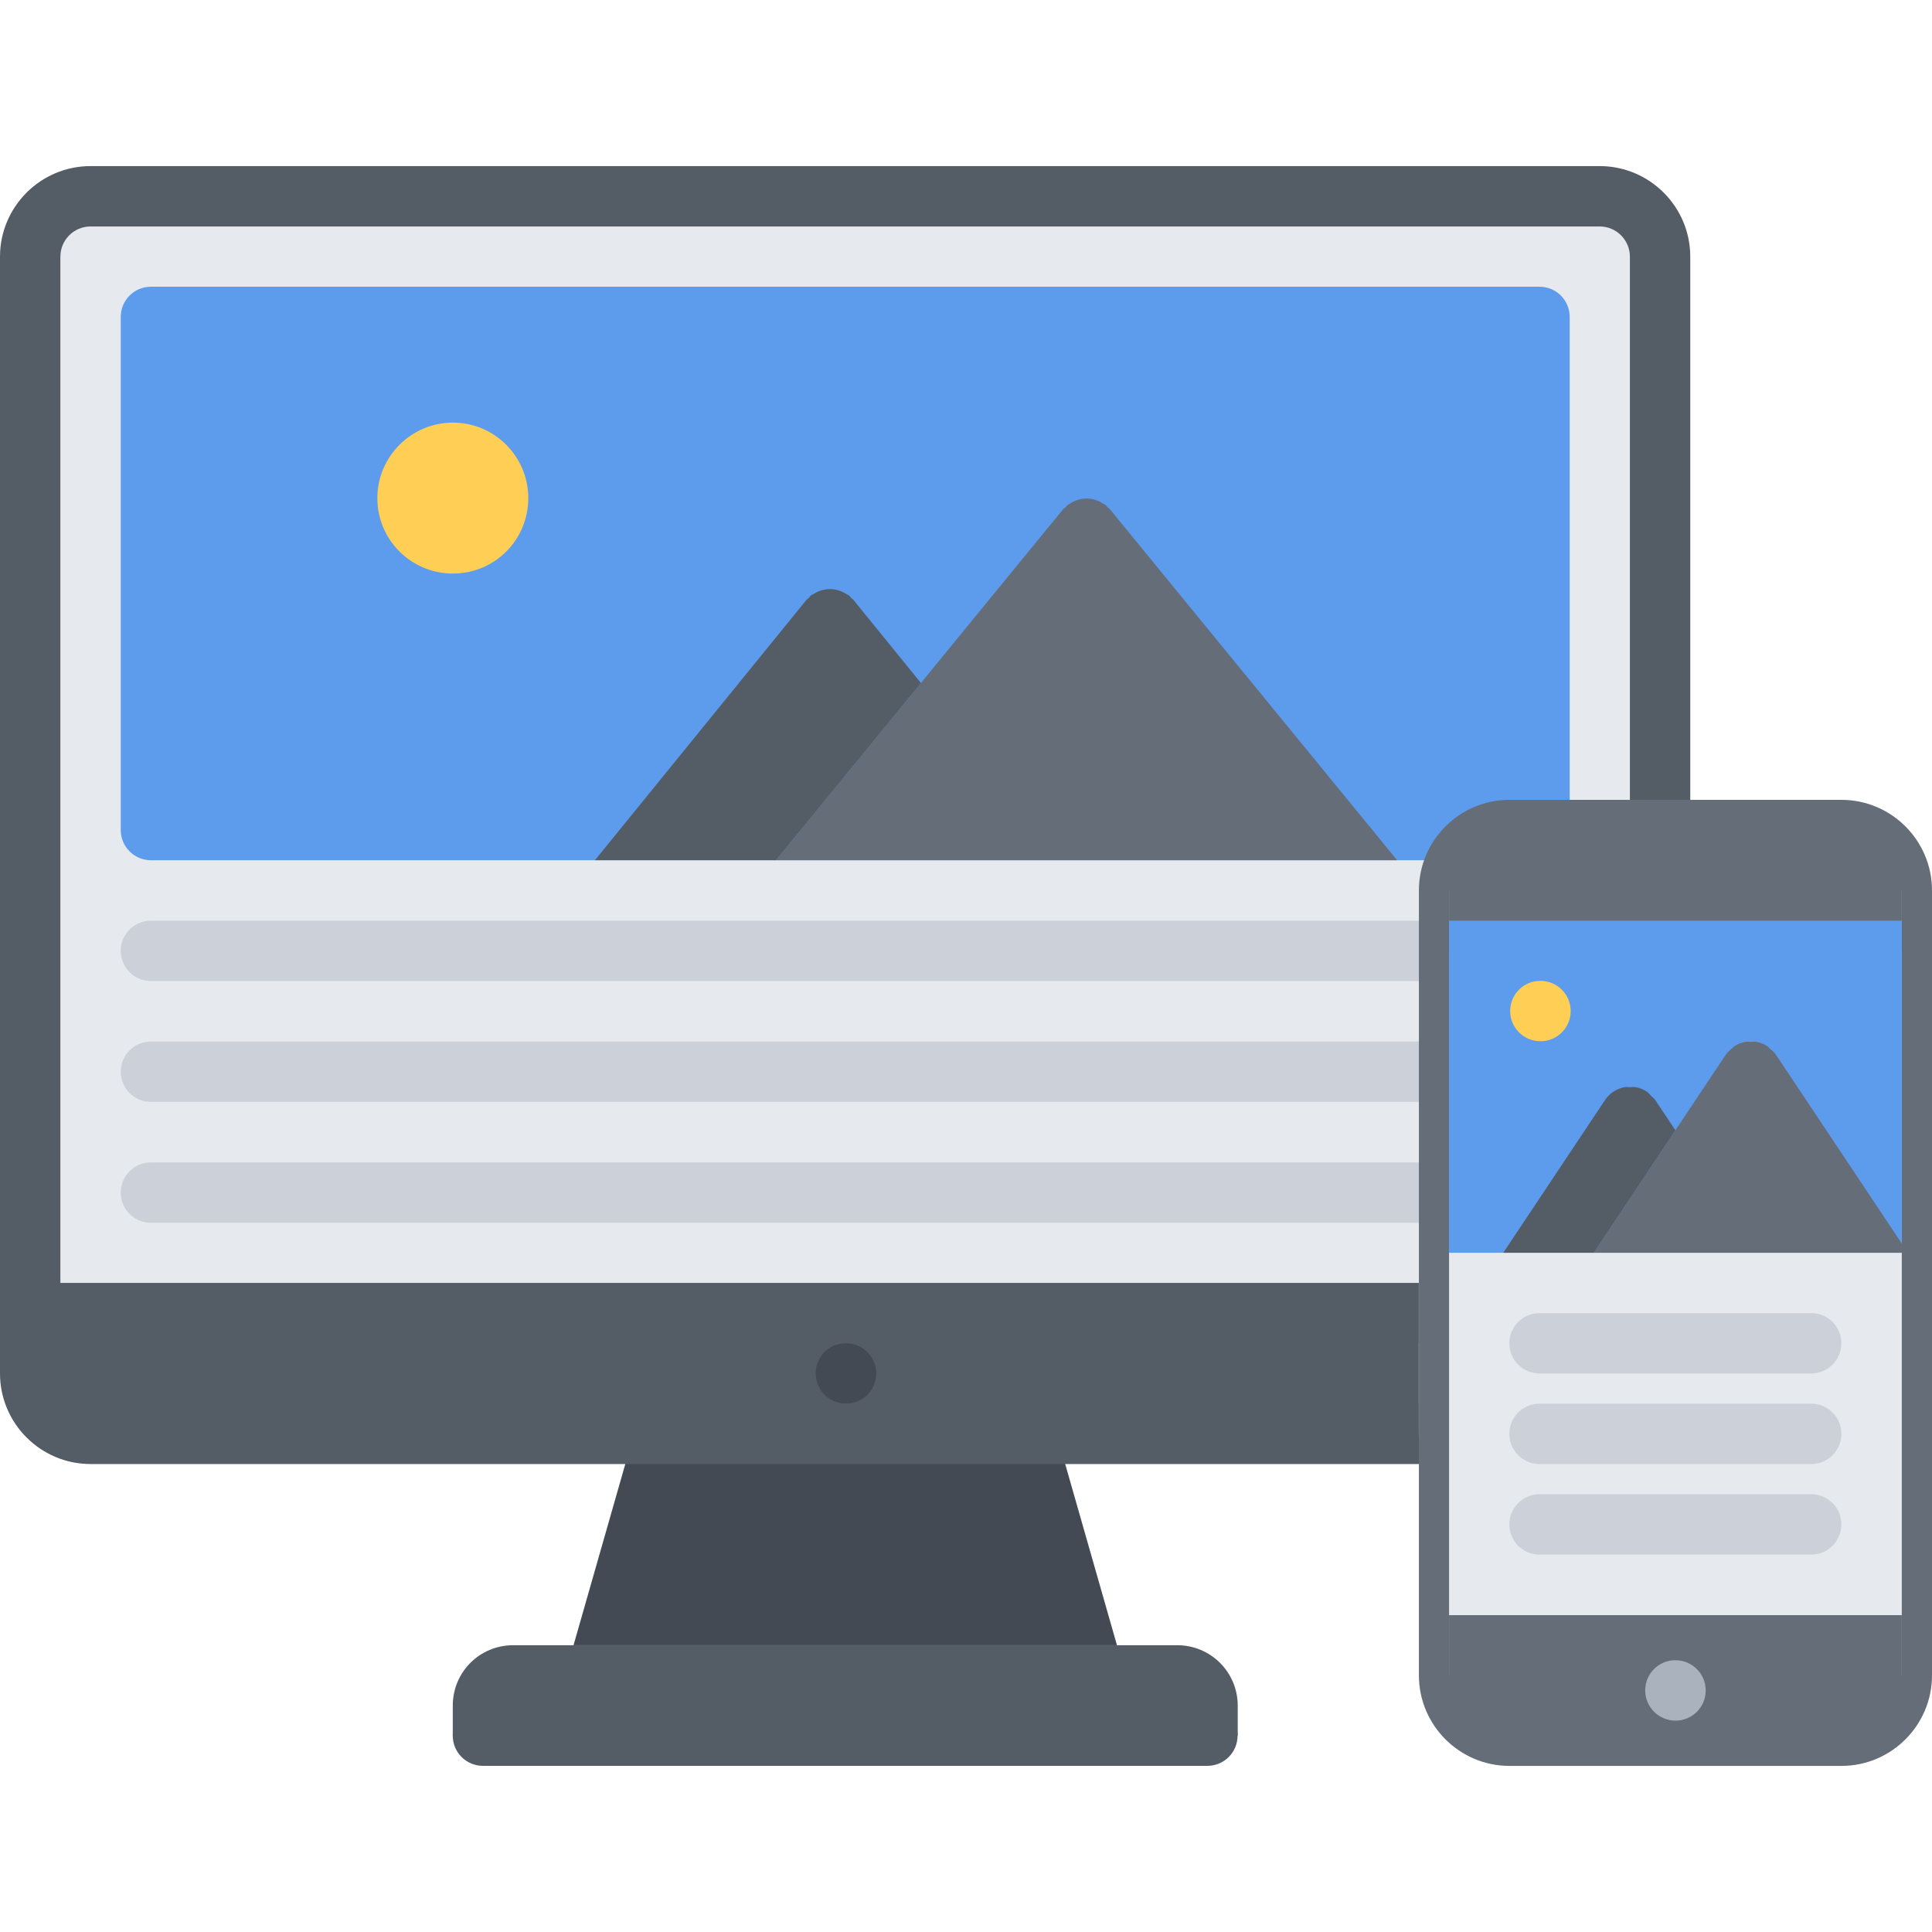
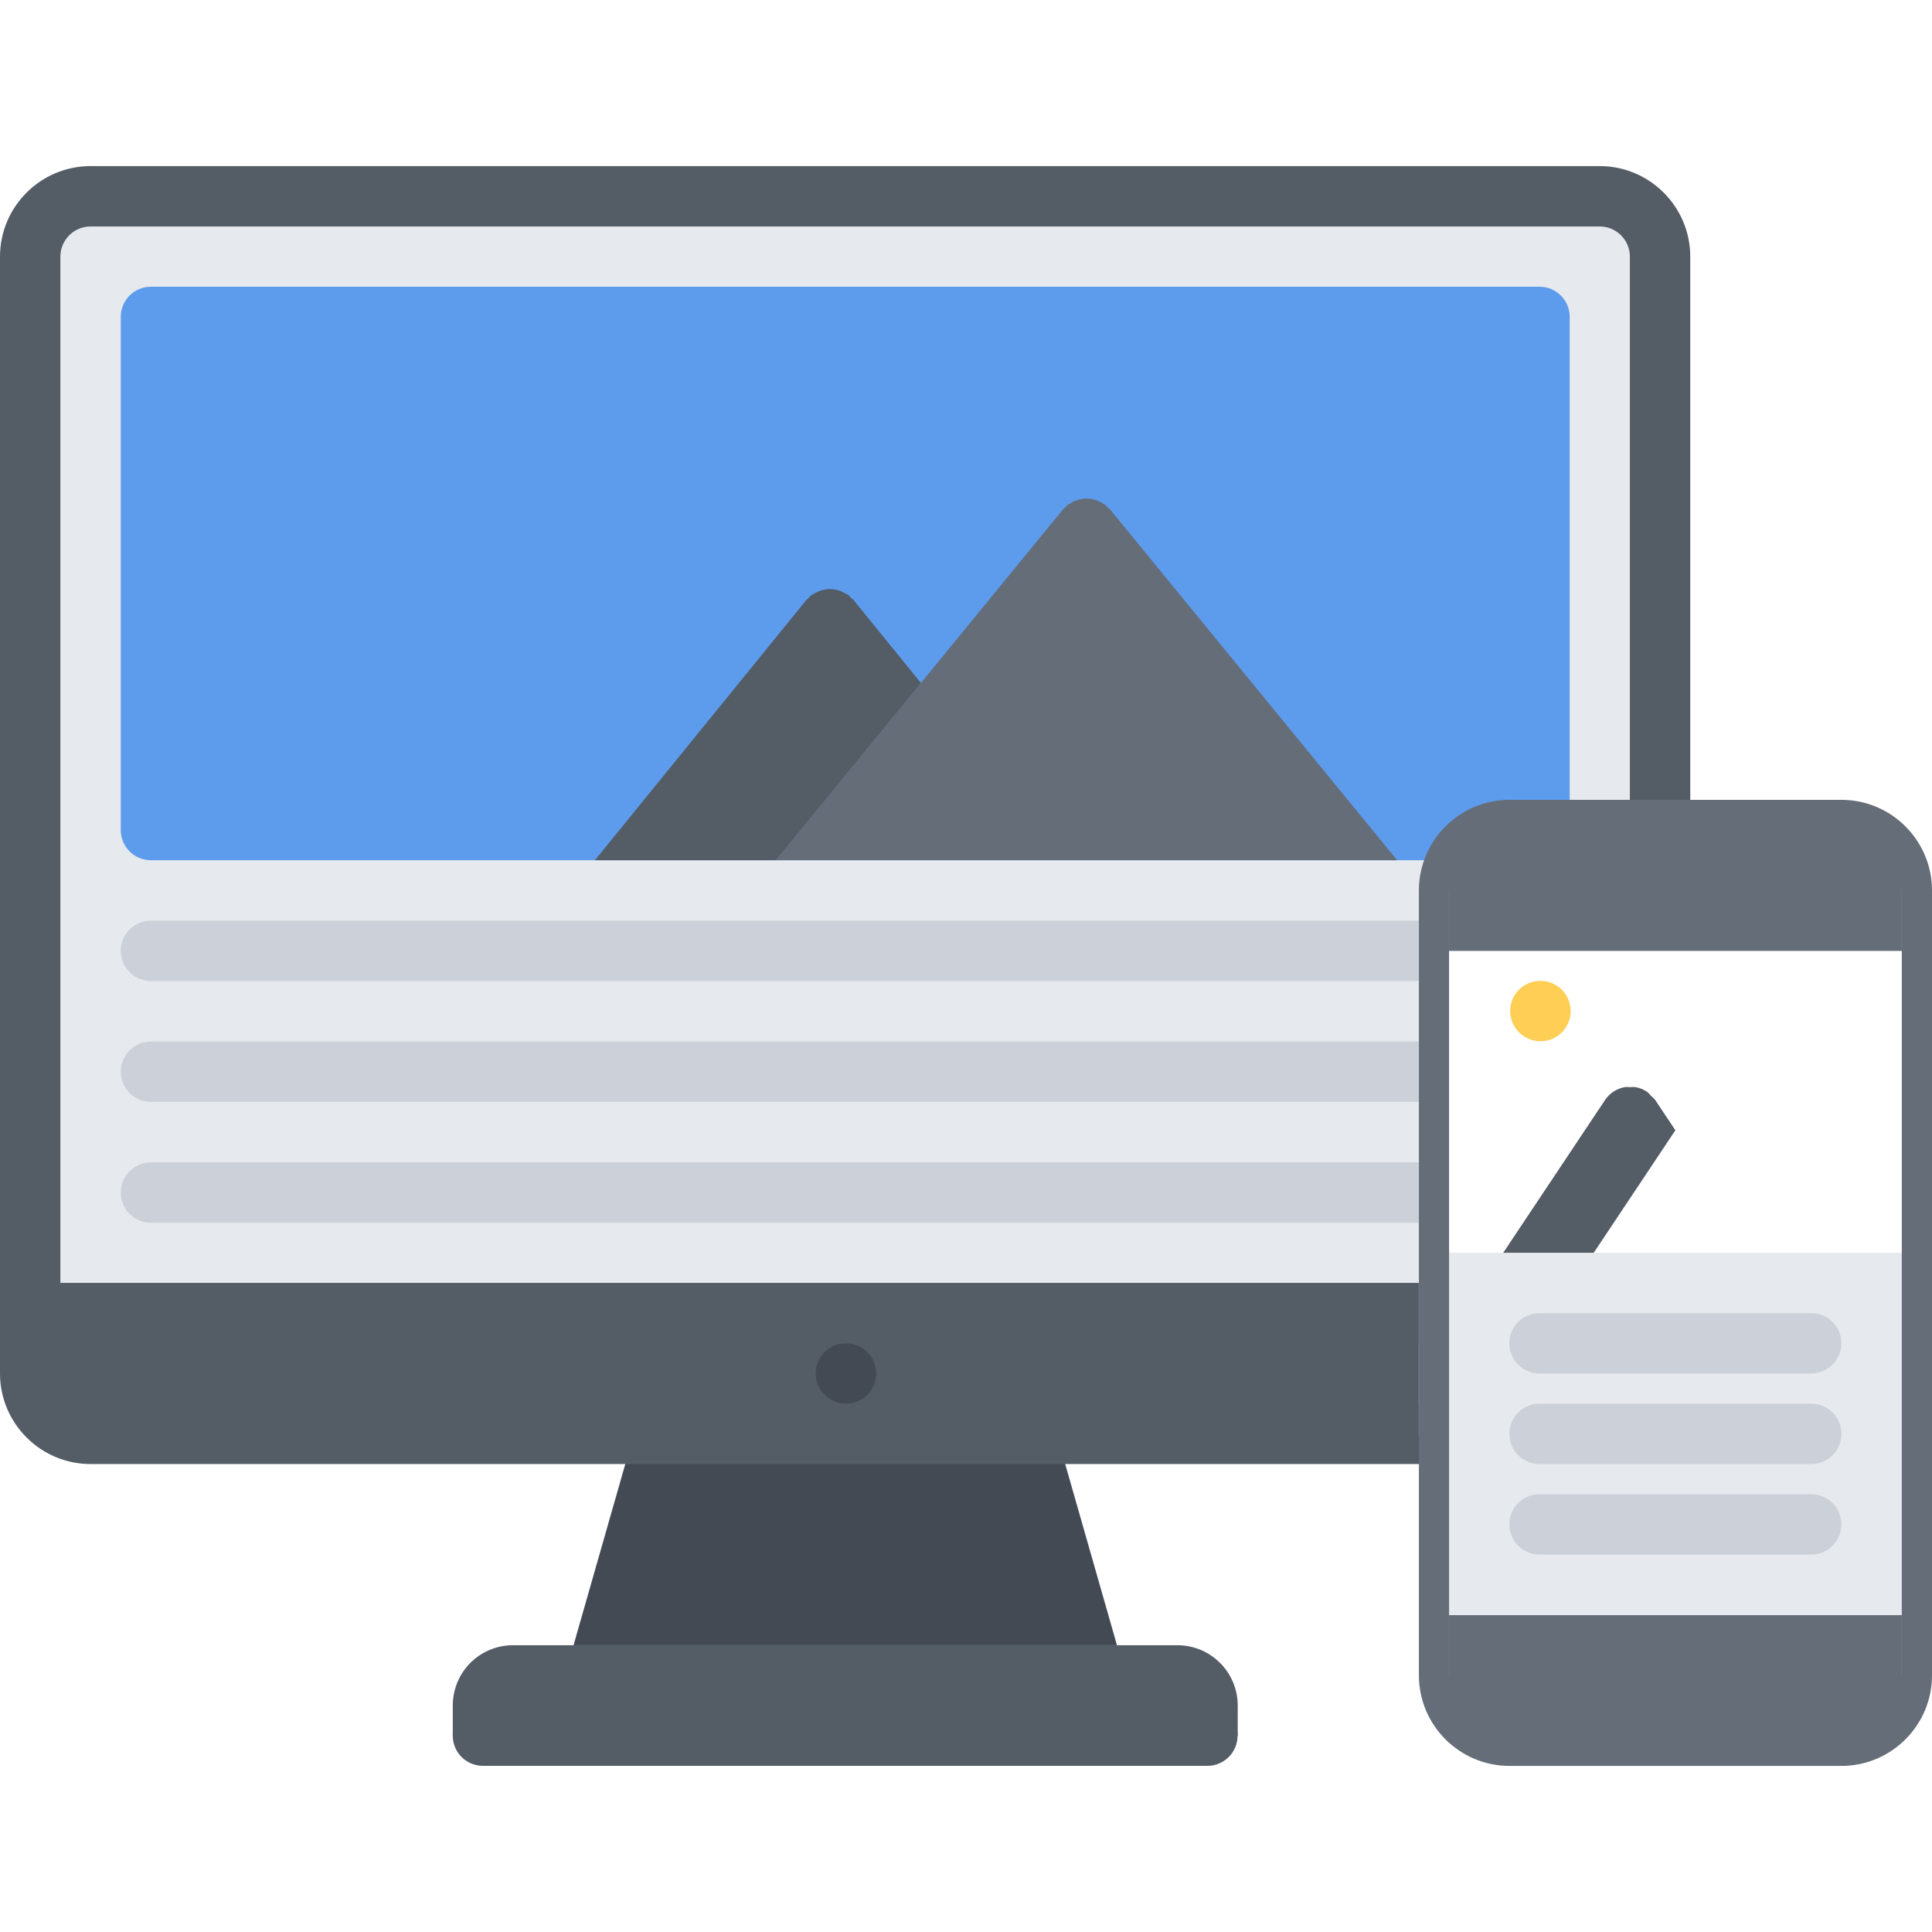
<svg xmlns="http://www.w3.org/2000/svg" version="1.1" id="icons" x="0px" y="0px" width="64px" height="64px" viewBox="0 0 64 64" xml:space="preserve">
  <g>
    <path fill="#E6E9ED" d="M47.029,43.5H1.079h-0.05v-35c0-1.1,0.9-2,2-2h49.99c1.1,0,2,0.9,2,2v18.98v0.02h-3.99v-17h-46v17h15.99h6 h18h4.01c-1.1,0-2,0.9-2,2v2v4v4.01v1.99V43.5z" />
    <path fill="#5D9CEC" d="M50.998,9.498H5c-0.553,0-1,0.447-1,1v16.998c0,0.553,0.447,1,1,1h45.998c0.553,0,1-0.447,1-1V10.498 C51.998,9.945,51.551,9.498,50.998,9.498z" />
    <path fill="#545C66" d="M18.999,54.5h18.002h2c1.1,0,2,0.89,2,2v1H14.999v-1c0-1.11,0.89-2,2-2H18.999z" />
    <polygon fill="#434A54" points="35.001,47.5 37.001,54.5 18.999,54.5 20.999,47.5 " />
    <path fill="#545C66" d="M1.05,43.5H47v4h-0.01H34H22H3c-1.1,0-2-0.9-2-2v-2H1.05z" />
-     <path fill="#FFCE54" d="M15,14c1.388,0,2.5,1.125,2.5,2.5c0,1.388-1.112,2.5-2.5,2.5c-1.375,0-2.5-1.112-2.5-2.5 C12.5,15.125,13.625,14,15,14z" />
    <g>
      <path fill="#434A54" d="M28.026,46.498c-0.553,0-1.005-0.447-1.005-1s0.442-1,0.994-1h0.011c0.552,0,1,0.447,1,1 S28.578,46.498,28.026,46.498z" />
    </g>
    <g>
      <path fill="#545C66" d="M47.002,44.498H1.047c-0.553,0-1-0.447-1-1s0.447-1,1-1h45.955c0.553,0,1,0.447,1,1 S47.555,44.498,47.002,44.498z" />
    </g>
    <g>
      <path fill="#545C66" d="M46.986,48.498H3c-1.654,0-3-1.346-3-3V8.502c0-1.654,1.346-3,3-3h49.992c1.654,0,3,1.346,3,3V27.48 c0,0.553-0.447,1-1,1s-1-0.447-1-1V8.502c0-0.552-0.448-1-1-1H3c-0.552,0-1,0.448-1,1v36.996c0,0.552,0.448,1,1,1h43.986 c0.553,0,1,0.447,1,1S47.539,48.498,46.986,48.498z" />
    </g>
    <g>
      <path fill="#545C66" d="M39.996,58.496H15.998c-0.553,0-1-0.447-1-1s0.447-1,1-1h23.998c0.553,0,1,0.447,1,1 S40.549,58.496,39.996,58.496z" />
    </g>
    <g>
      <path fill="#CCD1D9" d="M47,32.498H5c-0.553,0-1-0.447-1-1s0.447-1,1-1h42c0.553,0,1,0.447,1,1S47.553,32.498,47,32.498z" />
    </g>
    <g>
      <path fill="#CCD1D9" d="M47,36.502H5c-0.553,0-1-0.447-1-1s0.447-1,1-1h42c0.553,0,1,0.447,1,1S47.553,36.502,47,36.502z" />
    </g>
    <g>
      <path fill="#CCD1D9" d="M47,40.506H5c-0.553,0-1-0.447-1-1s0.447-1,1-1h42c0.553,0,1,0.447,1,1S47.553,40.506,47,40.506z" />
    </g>
    <path fill="#656D78" d="M36.544,16.685c-0.061-0.041-0.121-0.074-0.188-0.1c-0.057-0.022-0.111-0.04-0.17-0.052 c-0.065-0.013-0.128-0.019-0.194-0.019c-0.063,0.001-0.124,0.006-0.187,0.018c-0.061,0.012-0.117,0.029-0.176,0.053 c-0.066,0.026-0.126,0.059-0.186,0.099c-0.026,0.019-0.057,0.023-0.082,0.044s-0.036,0.05-0.06,0.072 c-0.025,0.025-0.06,0.039-0.083,0.068l-9.515,11.628h20.579l-9.516-11.628c-0.023-0.029-0.058-0.043-0.084-0.068 c-0.022-0.022-0.033-0.052-0.059-0.072C36.601,16.707,36.57,16.702,36.544,16.685z" />
    <path fill="#545C66" d="M28.269,19.87c-0.022-0.027-0.055-0.041-0.079-0.065c-0.025-0.024-0.038-0.058-0.066-0.08 c-0.026-0.021-0.06-0.027-0.087-0.046c-0.057-0.037-0.113-0.066-0.175-0.092c-0.061-0.023-0.118-0.043-0.181-0.055 c-0.063-0.013-0.124-0.017-0.188-0.017s-0.125,0.004-0.188,0.017c-0.063,0.012-0.12,0.03-0.181,0.055 c-0.063,0.025-0.119,0.055-0.176,0.092c-0.028,0.019-0.061,0.024-0.087,0.046c-0.028,0.022-0.041,0.055-0.066,0.08 c-0.024,0.024-0.057,0.038-0.079,0.065l-7.009,8.626h5.997l4.804-5.87L28.269,19.87z" />
    <g>
      <path fill="#656D78" d="M63,29.5v2H48.001v-2c0-1.1,0.9-2,2-2h2h2.989H61C62.1,27.5,63,28.4,63,29.5z" />
      <path fill="#656D78" d="M63,53.5v2c0,1.1-0.9,2-2,2H50.001c-1.1,0-2-0.9-2-2v-2H63z" />
      <polygon fill="#E6E9ED" points="63,41.5 63,53.5 48.001,53.5 47,47.5 47,43.5 47,41.5 51,41.5 54,41.5 62,41.5 " />
      <g>
        <path fill="#656D78" d="M61,58.498H50.003c-1.654,0-3-1.346-3-3V29.496c0-1.654,1.346-3,3-3H61c1.654,0,3,1.346,3,3v26.002 C64,57.152,62.654,58.498,61,58.498z M50.003,28.496c-0.552,0-1,0.448-2.001,1v26.002c1.001,0.552,1.449,1,2.001,1H61 c0.552,0,1-0.448,1.999-1V29.496c-0.999-0.552-1.447-1-1.999-1H50.003z" />
      </g>
      <g>
-         <path fill="#AAB2BD" d="M55.504,56.998c-0.553,0-1.005-0.447-1.005-1s0.442-1,0.994-1h0.011c0.552,0,1,0.447,1,1 S56.056,56.998,55.504,56.998z" />
-       </g>
+         </g>
      <g>
        <g>
          <path fill="#CCD1D9" d="M59.998,48.498h-8.999c-0.553,0-1-0.447-1-1s0.447-1,1-1h8.999c0.553,0,1,0.447,1,1 S60.551,48.498,59.998,48.498z" />
        </g>
        <g>
          <path fill="#CCD1D9" d="M59.998,45.498h-8.999c-0.553,0-1-0.447-1-1s0.447-1,1-1h8.999c0.553,0,1,0.447,1,1 S60.551,45.498,59.998,45.498z" />
        </g>
        <g>
          <path fill="#CCD1D9" d="M59.998,51.498h-8.999c-0.553,0-1-0.447-1-1s0.447-1,1-1h8.999c0.553,0,1,0.447,1,1 S60.551,51.498,59.998,51.498z" />
        </g>
      </g>
      <g>
-         <rect x="48.001" y="30.499" fill="#5D9CEC" width="14.999" height="11.001" />
-         <path fill="#656D78" d="M63,41.196l-4.167-6.253l-0.003-0.004c-0.053-0.079-0.125-0.135-0.194-0.194 c-0.03-0.025-0.049-0.061-0.083-0.083h-0.001c-0.11-0.074-0.234-0.123-0.363-0.148c-0.063-0.013-0.127-0.001-0.19-0.001 c-0.064,0-0.128-0.012-0.191,0.001c-0.129,0.025-0.252,0.074-0.363,0.148c-0.021,0.015-0.033,0.037-0.053,0.054 c-0.083,0.063-0.164,0.132-0.225,0.224l-0.003,0.004L52.794,41.5h2.403h5.602H63V41.196z" />
        <path fill="#545C66" d="M54.836,36.447c-0.001-0.001-0.001-0.002-0.002-0.003l-0.002-0.003c-0.038-0.057-0.093-0.092-0.139-0.139 c-0.047-0.046-0.082-0.101-0.139-0.139c0,0-0.001,0-0.001-0.001c-0.111-0.073-0.234-0.123-0.362-0.147 c-0.064-0.013-0.128-0.001-0.191-0.001c-0.064,0-0.128-0.012-0.191,0.001c-0.253,0.049-0.487,0.194-0.641,0.426l-0.002,0.003 c-0.001,0.001-0.001,0.002-0.002,0.003L49.796,41.5h2.403h0.595l2.705-4.059L54.836,36.447z" />
        <g>
          <path fill="#FFCE54" d="M51.031,34.493c-0.553,0-1.005-0.447-1.005-1s0.442-1,0.994-1h0.011c0.552,0,1,0.447,1,1 S51.583,34.493,51.031,34.493z" />
        </g>
      </g>
    </g>
  </g>
</svg>